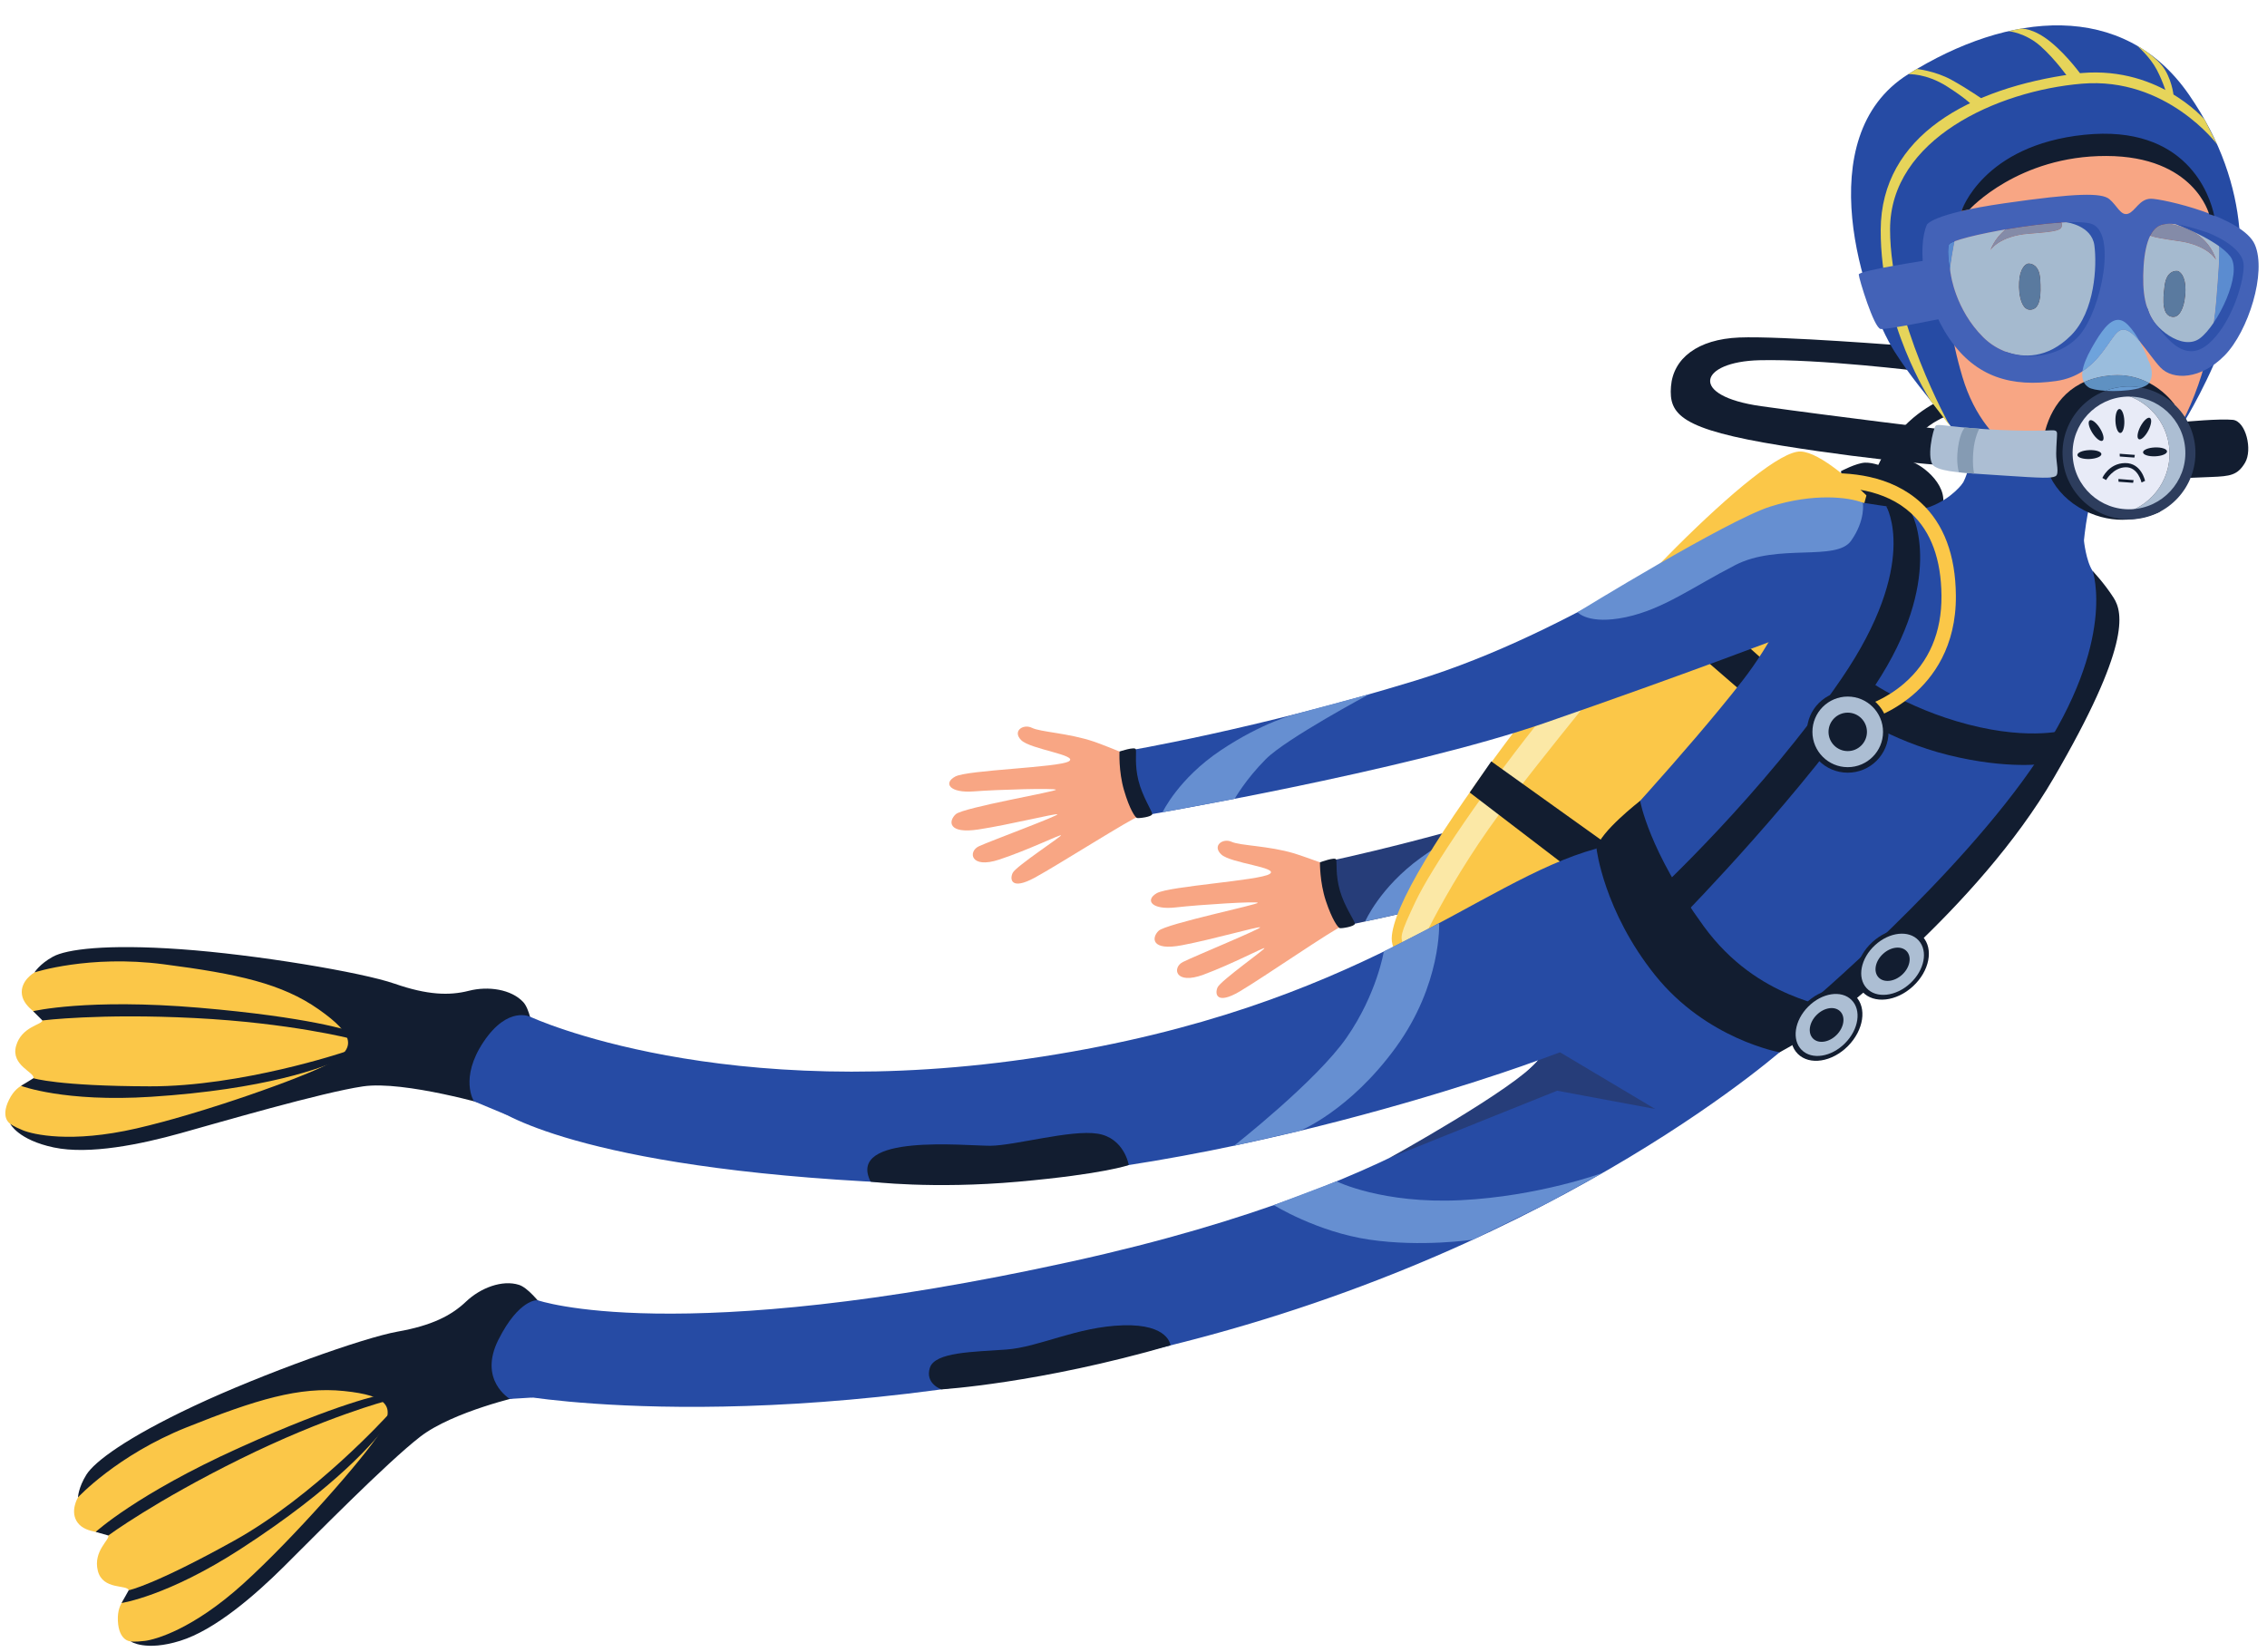
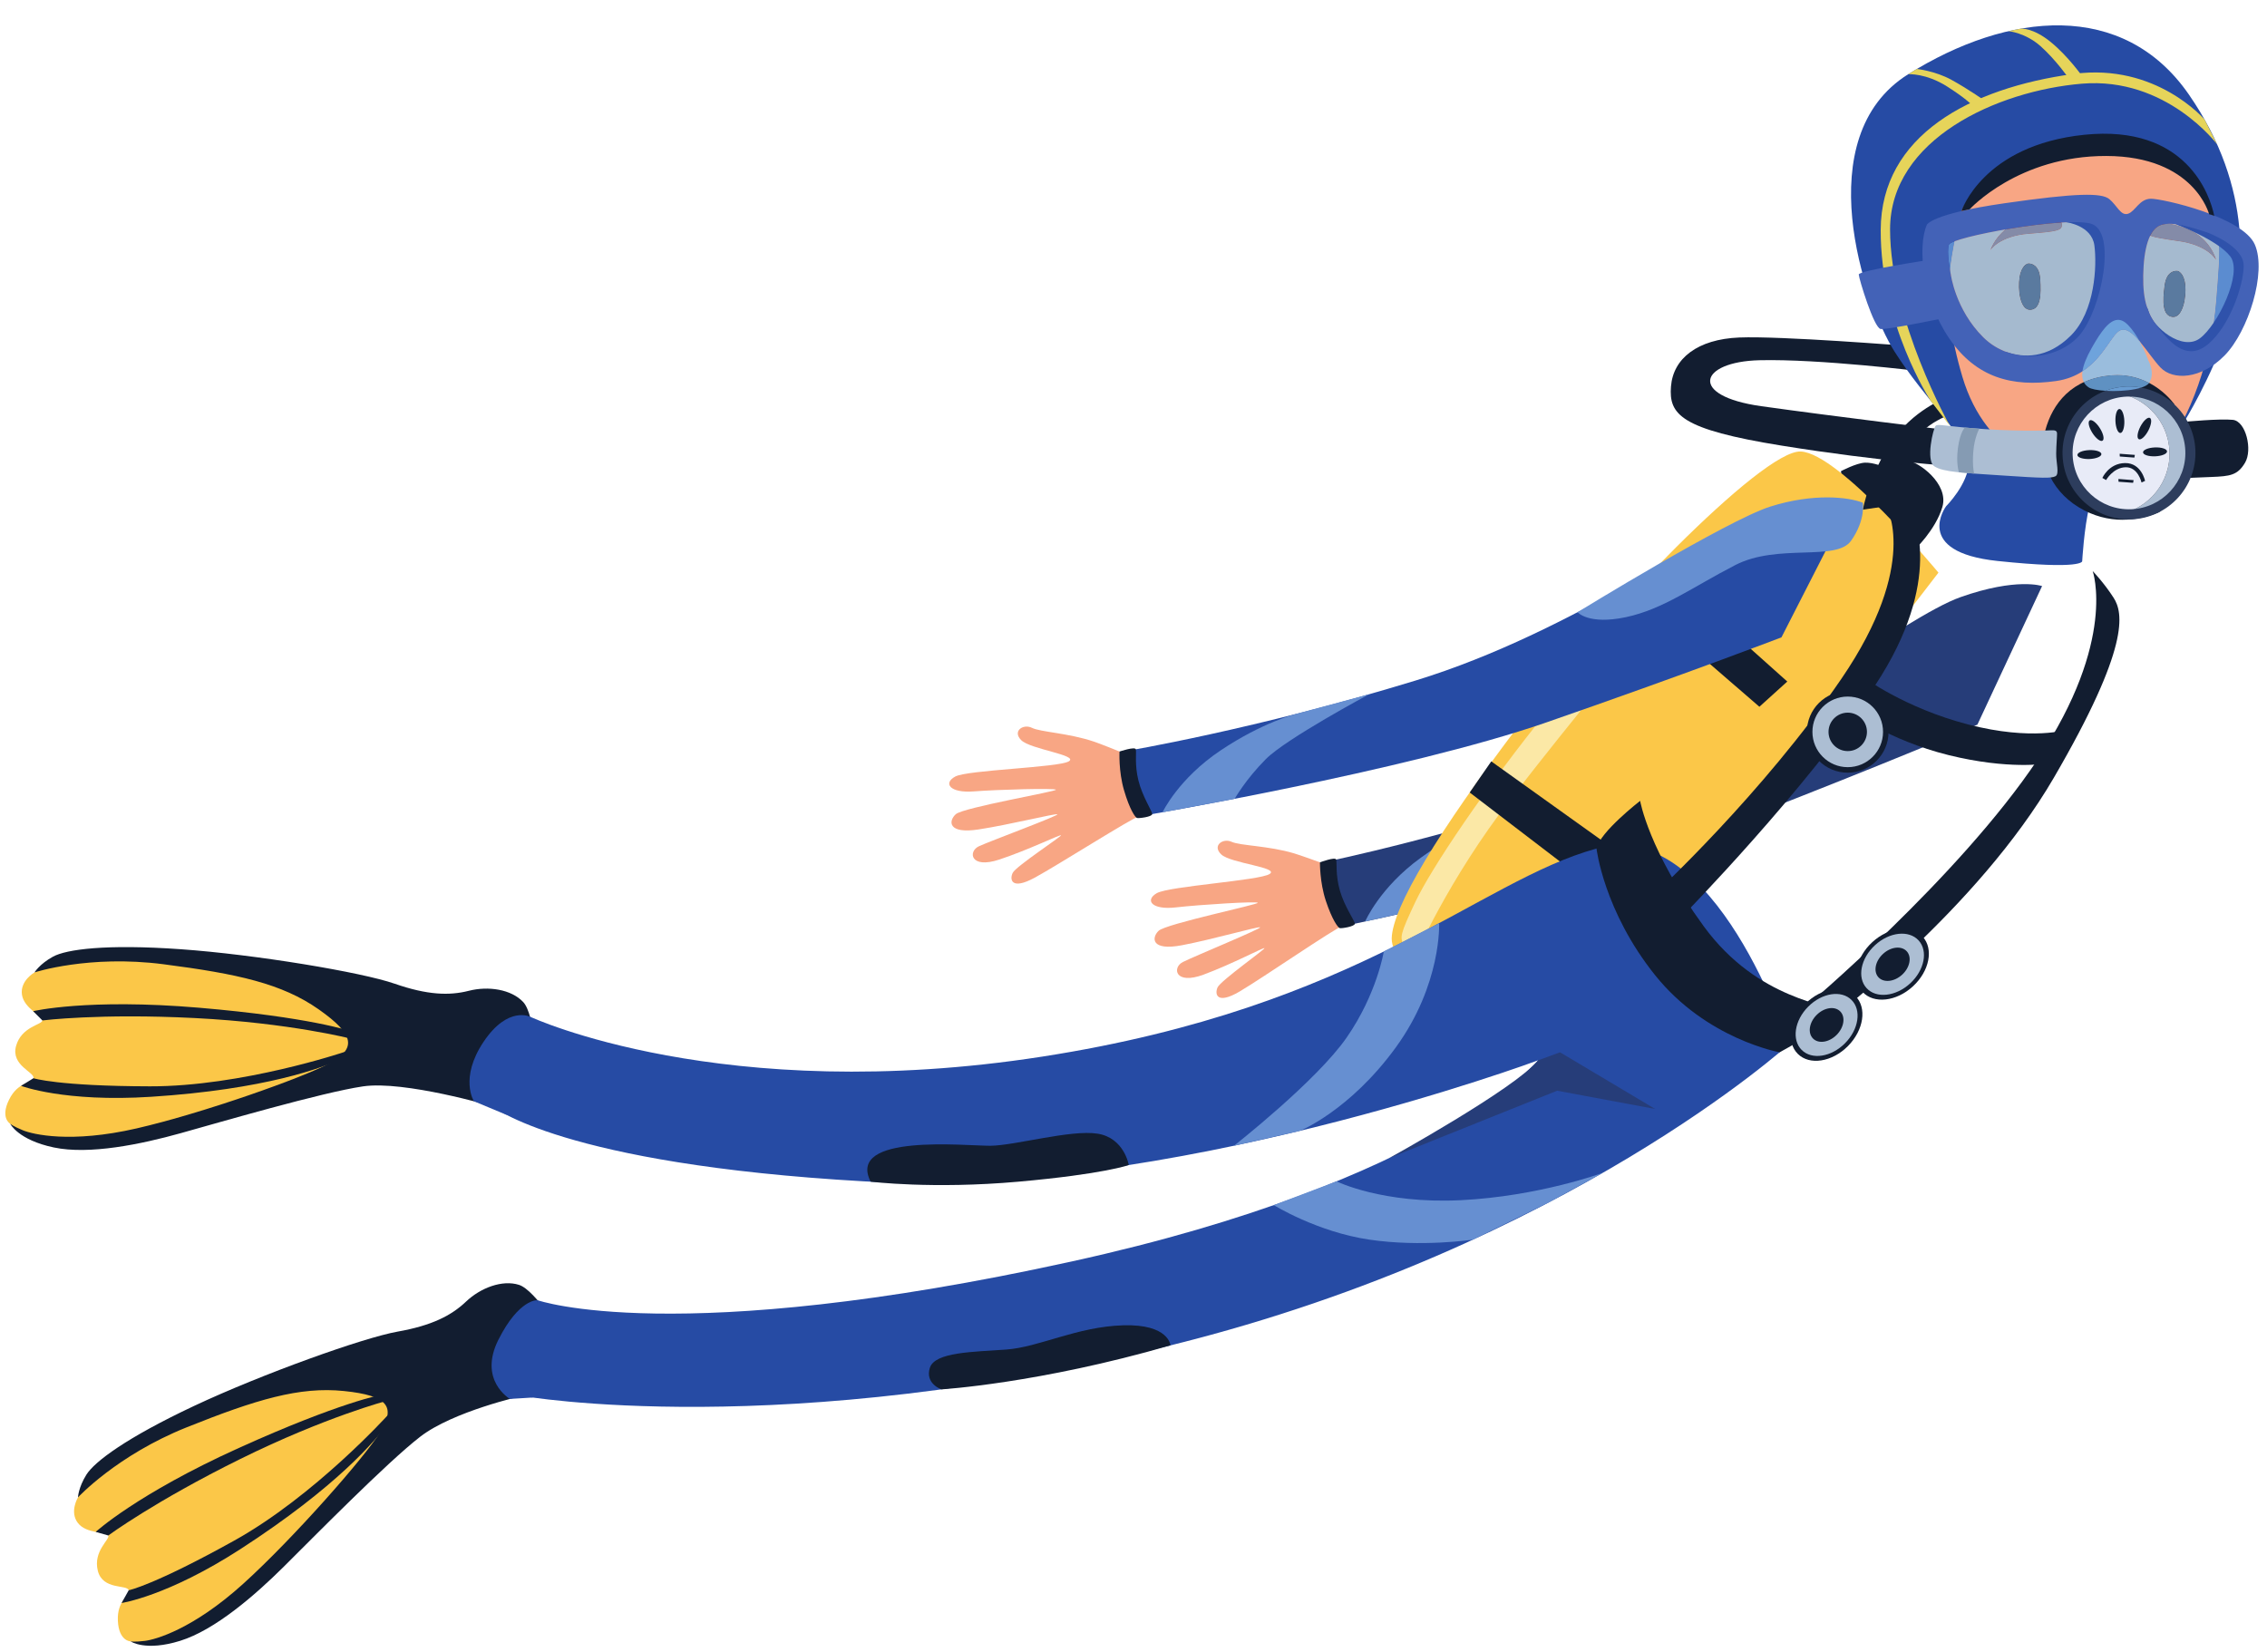
<svg xmlns="http://www.w3.org/2000/svg" height="1026.3" preserveAspectRatio="xMidYMid meet" version="1.0" viewBox="296.7 480.8 1408.5 1026.3" width="1408.5" zoomAndPan="magnify">
  <g>
    <g>
      <path d="M 1137.391 1024.18 C 1137.391 1024.18 1108 1013.23 1100.699 1011.051 C 1084.711 1006.281 1067.328 1006.34 1061.891 1003.871 C 1056.461 1001.41 1049.621 1006.27 1055.512 1011.762 C 1061.398 1017.262 1091.781 1019.781 1085.531 1023.871 C 1079.289 1027.961 1022.922 1031.441 1015.391 1035.809 C 1007.859 1040.18 1012.27 1046.34 1027.23 1044.641 C 1042.18 1042.93 1077.441 1040.738 1078.18 1041.762 C 1078.91 1042.789 1021.02 1054.859 1016.551 1059.18 C 1012.07 1063.5 1011.84 1071.809 1031.02 1068.16 C 1050.199 1064.512 1077.578 1056.609 1079.578 1056.988 C 1081.57 1057.379 1038.34 1075.172 1031.609 1078.578 C 1024.879 1081.988 1026.609 1093.039 1044.461 1086.422 C 1062.32 1079.809 1081.641 1069.461 1082.328 1069.949 C 1083.031 1070.441 1055.059 1090.211 1053.191 1094.32 C 1051.32 1098.441 1052.52 1105.379 1066.949 1096.859 C 1081.379 1088.352 1126.352 1057.359 1130.648 1056.301 C 1134.941 1055.25 1137.391 1024.18 1137.391 1024.18" fill="#f8a684" />
    </g>
    <g>
      <path d="M 1565.461 844.969 C 1565.461 844.969 1549.77 839.5 1514.828 851.828 C 1479.879 864.16 1397.199 932.059 1298.98 966.02 C 1200.75 999.988 1120.051 1016.371 1120.051 1016.371 L 1131.32 1056.281 C 1131.32 1056.281 1294.73 1022.609 1381.32 989.059 C 1467.91 955.512 1525.27 931.07 1525.27 931.07 L 1565.461 844.969" fill="#263d79" />
    </g>
    <g>
      <path d="M 1144.859 1053.41 C 1144.859 1053.41 1153.949 1032.219 1179.52 1013.73 C 1205.09 995.238 1225.551 989.398 1225.551 989.398 L 1270.551 975.539 C 1270.551 975.539 1220.07 1004.891 1207.84 1018.102 C 1195.602 1031.301 1189.371 1043.441 1189.371 1043.441 L 1144.859 1053.41" fill="#668fd1" />
    </g>
    <g>
      <path d="M 1116.801 1016.641 C 1116.801 1016.641 1116.57 1028.859 1120.461 1040.59 C 1124.352 1052.32 1127.988 1057.23 1129.121 1057.52 C 1130.25 1057.82 1138.48 1056.5 1138.48 1054.77 C 1138.48 1053.051 1132 1044.102 1129.191 1034.23 C 1126.371 1024.371 1127.441 1016.77 1126.871 1014.91 C 1126.301 1013.059 1116.801 1016.641 1116.801 1016.641" fill="#121d30" />
    </g>
    <g>
      <path d="M 1440.5 773.57 C 1440.5 773.57 1450.012 768.5 1455.43 768.289 C 1460.859 768.07 1467.871 771.18 1467.871 771.18 C 1467.871 771.18 1474.719 766.648 1481.578 767.02 C 1488.441 767.379 1507.762 781.41 1503.512 795.809 C 1499.262 810.211 1486.191 822.391 1486.191 822.391 C 1486.191 822.391 1444.441 793.469 1443.5 792.738 C 1442.551 792.02 1440.5 773.57 1440.5 773.57" fill="#121d30" />
    </g>
    <g>
      <path d="M 1501.07 836.621 C 1501.07 836.621 1439.539 762.289 1415.469 761.352 C 1391.391 760.41 1290.82 864.949 1240.531 931.309 C 1190.23 997.66 1161.801 1044.672 1161.379 1063.879 C 1160.961 1083.102 1209.578 1122.352 1243.691 1125.891 C 1277.801 1129.43 1501.07 836.621 1501.07 836.621" fill="#fbc748" />
    </g>
    <g>
      <path d="M 1175.719 1075.602 C 1175.719 1075.602 1171.559 1073.172 1168.98 1068.191 C 1166.398 1063.219 1166.41 1061.719 1176.039 1041.281 C 1185.66 1020.84 1219.199 970.602 1259.051 921.43 C 1298.898 872.262 1336.648 831.25 1336.648 831.25 C 1336.648 831.25 1355.09 832.199 1353.02 835.879 C 1350.961 839.559 1347.77 842.762 1332.449 858.852 C 1317.141 874.941 1275.371 925.641 1235.75 976.699 C 1196.141 1027.762 1175.719 1075.602 1175.719 1075.602" fill="#fbe8a6" />
    </g>
    <g>
      <path d="M 1309.461 850.441 L 1389.82 919.961 L 1407.148 904.289 L 1326.699 832.352 L 1309.461 850.441" fill="#121d30" />
    </g>
    <g>
      <path d="M 1209.84 973.238 L 1270.77 1019.84 L 1303.84 1011.559 L 1223.238 953.898 L 1209.84 973.238" fill="#121d30" />
    </g>
    <g>
      <path d="M 345.156 1411.238 C 345.156 1411.238 339.719 1420.18 345.09 1427.141 C 350.457 1434.102 362.867 1432.391 363.988 1434.91 C 365.113 1437.43 354.469 1444.512 357.457 1456.77 C 360.449 1469.039 375.793 1465.25 376.66 1468.969 C 377.527 1472.68 369.332 1475.09 369.93 1487.879 C 370.52 1500.68 377.852 1500.719 377.852 1500.719 C 377.852 1500.719 391.73 1506.02 422.852 1488.988 C 453.969 1471.969 478.512 1444.379 478.512 1444.379 C 478.512 1444.379 541.789 1379.18 544.008 1358.051 C 546.23 1336.93 498.203 1339.148 498.203 1339.148 C 498.203 1339.148 452.984 1339.891 409.918 1362.68 C 366.848 1385.48 350.395 1401.281 350.395 1401.281 L 345.156 1411.238" fill="#fbc748" />
    </g>
    <g>
      <path d="M 647.332 1312.051 C 647.332 1312.051 629.547 1282.5 619.18 1279.191 C 608.812 1275.871 595.258 1281.012 586.227 1289.602 C 577.191 1298.199 565.059 1304.469 543.766 1308.23 C 522.477 1312 459.52 1334.57 417.363 1354.371 C 375.211 1374.18 355.426 1389.059 350.383 1397.121 C 345.34 1405.18 345.156 1411.238 345.156 1411.238 C 345.156 1411.238 369.281 1385.102 412.574 1367.75 C 455.867 1350.398 482.789 1342.301 510.422 1345.148 C 538.055 1347.988 542.641 1355.059 532.934 1370.711 C 523.23 1386.359 478.984 1436.73 447.77 1464.961 C 416.555 1493.191 393.32 1499.578 386.777 1500.398 C 380.234 1501.219 377.852 1500.719 377.852 1500.719 C 377.852 1500.719 387.012 1507.102 408.656 1500.359 C 430.305 1493.629 455.117 1472.059 473.027 1454.289 C 490.938 1436.512 537.266 1389.352 557.809 1373.52 C 578.348 1357.691 621.062 1348.191 621.062 1348.191 L 647.332 1312.051" fill="#121d30" />
    </g>
    <g>
      <path d="M 537.418 1360.391 C 537.418 1360.391 492.16 1410.328 442.219 1438.102 C 392.273 1465.859 376.66 1468.969 376.66 1468.969 L 372.242 1476.859 C 372.242 1476.859 400.738 1472.719 446.195 1443.301 C 505.855 1404.699 530.523 1375.531 538.27 1364.512 C 546.02 1353.5 537.418 1360.391 537.418 1360.391" fill="#121d30" />
    </g>
    <g>
      <path d="M 537.164 1351.199 C 537.164 1351.199 499.117 1361.148 445.969 1387.398 C 392.816 1413.648 363.988 1434.91 363.988 1434.91 L 356.156 1432.691 C 356.156 1432.691 381.723 1409.211 445.039 1380.551 C 508.359 1351.898 534.027 1347.41 534.027 1347.41 L 537.164 1351.199" fill="#121d30" />
    </g>
    <g>
      <path d="M 318.156 1085.02 C 318.156 1085.02 309.047 1090.18 310.34 1098.871 C 311.629 1107.57 323.297 1112.129 323.047 1114.879 C 322.797 1117.629 310.051 1118.609 306.676 1130.77 C 303.305 1142.941 318.543 1147.121 317.488 1150.789 C 316.438 1154.449 308.105 1152.551 302.387 1164.012 C 296.66 1175.469 303.039 1179.078 303.039 1179.078 C 303.039 1179.078 312.566 1190.48 348.039 1190.801 C 383.508 1191.121 418.391 1179.02 418.391 1179.02 C 418.391 1179.02 505.441 1152.969 517.684 1135.621 C 529.93 1118.27 486.926 1096.77 486.926 1096.77 C 486.926 1096.77 447.094 1075.352 398.379 1074.238 C 349.66 1073.121 327.59 1078.891 327.59 1078.891 L 318.156 1085.02" fill="#fbc748" />
    </g>
    <g>
      <path d="M 630.32 1145.871 C 630.32 1145.871 629.211 1111.41 621.777 1103.449 C 614.348 1095.5 600.008 1093.371 587.934 1096.469 C 575.855 1099.559 562.199 1099.121 541.777 1092.012 C 521.355 1084.91 455.391 1073.898 408.934 1070.621 C 362.473 1067.34 337.938 1070.68 329.605 1075.25 C 321.27 1079.828 318.156 1085.02 318.156 1085.02 C 318.156 1085.02 351.973 1073.969 398.227 1079.949 C 444.477 1085.93 471.934 1092 494.664 1107.969 C 517.395 1123.93 517.949 1132.34 501.84 1141.27 C 485.734 1150.191 422.539 1172.57 381.52 1181.98 C 340.496 1191.391 317.094 1185.641 310.98 1183.16 C 304.871 1180.691 303.039 1179.078 303.039 1179.078 C 303.039 1179.078 307.922 1189.121 330.102 1193.801 C 352.285 1198.488 384.465 1191.77 408.77 1184.988 C 433.078 1178.211 496.523 1159.648 522.18 1155.859 C 547.836 1152.059 602.672 1168.211 602.672 1168.211 L 630.32 1145.871" fill="#121d30" />
    </g>
    <g>
      <path d="M 510.789 1134.441 C 510.789 1134.441 446.922 1155.961 389.777 1155.82 C 332.637 1155.691 317.488 1150.789 317.488 1150.789 L 309.781 1155.52 C 309.781 1155.52 336.68 1165.809 390.707 1162.309 C 461.621 1157.719 497.387 1144.289 509.523 1138.461 C 521.66 1132.621 510.789 1134.441 510.789 1134.441" fill="#121d30" />
    </g>
    <g>
      <path d="M 515.059 1126.289 C 515.059 1126.289 476.988 1116.422 417.785 1113.398 C 358.586 1110.379 323.047 1114.879 323.047 1114.879 L 317.289 1109.121 C 317.289 1109.121 351.066 1101.09 420.316 1106.969 C 489.562 1112.859 514.164 1121.461 514.164 1121.461 L 515.059 1126.289" fill="#121d30" />
    </g>
    <g>
      <path d="M 1012.57 956.039 C 1012.57 956.039 983.59 944.051 976.367 941.621 C 960.559 936.281 943.195 935.711 937.848 933.059 C 932.496 930.398 925.488 935.012 931.184 940.719 C 936.879 946.422 967.145 950.02 960.758 953.879 C 954.371 957.75 897.914 959.211 890.23 963.309 C 882.547 967.422 886.738 973.719 901.746 972.559 C 916.754 971.391 952.066 970.449 952.766 971.512 C 953.465 972.559 895.18 982.559 890.555 986.711 C 885.926 990.859 885.398 999.172 904.699 996.199 C 923.996 993.23 951.641 986.32 953.621 986.77 C 955.605 987.23 911.766 1003.469 904.914 1006.641 C 898.066 1009.801 899.402 1020.91 917.484 1014.941 C 935.562 1008.961 955.238 999.309 955.914 999.82 C 956.59 1000.34 927.934 1019.09 925.922 1023.141 C 923.91 1027.18 924.855 1034.172 939.578 1026.172 C 954.301 1018.172 1000.359 988.809 1004.68 987.91 C 1009.012 987.012 1012.57 956.039 1012.57 956.039" fill="#f8a684" />
    </g>
    <g>
      <path d="M 1454.09 797.469 C 1454.09 797.469 1458.141 775.801 1471.648 755.691 C 1485.16 735.57 1505.469 728.129 1505.469 728.129 L 1511.531 737.48 C 1511.531 737.48 1491.109 742.191 1481.441 761.41 C 1471.781 780.621 1468.621 795.379 1468.621 795.379 L 1454.09 797.469" fill="#121d30" />
    </g>
    <g>
      <path d="M 1504.141 747.73 C 1504.141 747.73 1436.609 739.609 1390.949 733.191 C 1345.289 726.781 1352.48 705.578 1389.781 704.641 C 1427.07 703.711 1490.109 711.512 1490.109 711.512 L 1481.18 695.711 C 1481.18 695.711 1403.191 689.461 1377.25 690.52 C 1351.309 691.59 1336.27 703.551 1334.891 720.93 C 1333.512 738.309 1340.762 747.57 1403.602 757.691 C 1466.441 767.809 1511.051 770.461 1511.051 770.461 L 1504.141 747.73" fill="#121d30" />
    </g>
    <g>
      <path d="M 1653.707 742.93 C 1653.707 742.93 1670.359 716.117 1680.949 684.762 C 1691.539 653.422 1697.254 598.152 1656.625 539.488 C 1615.992 480.824 1544.605 487.926 1482.285 526.918 C 1419.965 565.914 1454.652 669.02 1473.809 699.301 C 1492.98 729.578 1520.48 754.289 1520.031 767.973 C 1519.605 781.652 1505.828 795.355 1505.828 795.355 C 1505.828 795.355 1484.648 823.793 1537.816 829.383 C 1590.973 834.977 1590.379 829.531 1590.379 829.531 C 1590.379 829.531 1591.547 808.664 1594.848 795.387 C 1598.148 782.109 1653.707 742.93 1653.707 742.93" fill="#264ba4" />
    </g>
    <g>
      <path d="M 1513.816 616.129 C 1513.816 616.129 1521.688 582.262 1579.25 573.031 C 1636.809 563.809 1652.797 577.27 1666.703 602.992 C 1677.809 623.551 1676.211 634.551 1673.559 668.254 C 1670.91 701.965 1657.766 741.488 1640 761.934 C 1622.223 782.375 1572.117 773.164 1572.117 773.164 C 1572.117 773.164 1531.004 765.504 1515.977 715.047 C 1500.949 664.59 1509.391 642.293 1513.816 616.129" fill="#f8a684" />
    </g>
    <g>
      <path d="M 1556.648 644.57 C 1556.648 644.57 1563.531 643.57 1564.289 653.961 C 1565.039 664.359 1564.449 673.039 1558.121 673.309 C 1551.789 673.578 1550.25 660.73 1551.488 653.012 C 1552.738 645.289 1556.648 644.57 1556.648 644.57" fill="#271012" />
    </g>
    <g>
      <path d="M 1533.379 636.211 C 1533.379 636.211 1538.82 627.48 1557.09 626.051 C 1575.352 624.609 1578.211 624.102 1577.738 619.84 C 1577.27 615.578 1566.422 613.281 1551.891 618.359 C 1537.359 623.441 1533.379 636.211 1533.379 636.211" fill="#a14032" />
    </g>
    <g>
      <path d="M 1649.812 649.168 C 1649.812 649.168 1643.02 647.734 1641.598 658.062 C 1640.184 668.391 1640.227 677.082 1646.523 677.754 C 1652.816 678.422 1655.184 665.699 1654.422 657.922 C 1653.66 650.141 1649.812 649.168 1649.812 649.168" fill="#271012" />
    </g>
    <g>
      <path d="M 1673.57 642.305 C 1673.57 642.305 1668.703 633.246 1650.57 630.648 C 1632.43 628.062 1629.605 627.363 1630.355 623.145 C 1631.094 618.926 1642.059 617.312 1656.238 623.309 C 1670.418 629.305 1673.57 642.305 1673.57 642.305" fill="#a14032" />
    </g>
    <g>
      <path d="M 1653.699 742.922 C 1653.699 742.922 1675.914 740.82 1684 741.684 C 1692.098 742.547 1696.293 760.293 1691.598 768.254 C 1686.914 776.215 1682.148 776.703 1670.828 777.172 C 1659.492 777.629 1654.258 777.848 1654.258 777.848 L 1653.699 742.922" fill="#121d30" />
    </g>
    <g>
      <path d="M 1647.691 732.125 C 1647.691 732.125 1634.277 712.184 1609.043 713.977 C 1583.797 715.758 1571.902 731.703 1567.438 748.242 C 1562.953 764.773 1569.594 784.664 1588.211 796 C 1606.816 807.336 1625.258 804.27 1637.609 799.32 C 1649.969 794.359 1647.691 732.125 1647.691 732.125" fill="#121d30" />
    </g>
    <g>
      <path d="M 1617.898 724.109 C 1615.668 724.199 1613.523 724.496 1611.426 724.941 C 1629.527 727.281 1643.832 742.359 1644.617 761.215 C 1645.379 780.059 1632.348 796.254 1614.5 800.07 C 1616.637 800.344 1618.805 800.457 1621.012 800.367 C 1642.074 799.5 1658.445 781.734 1657.59 760.676 C 1656.715 739.625 1638.938 723.254 1617.898 724.109" fill="#acbed3" />
    </g>
    <g>
      <path d="M 1644.621 761.207 C 1643.832 742.359 1629.527 727.277 1611.43 724.938 C 1593.582 728.75 1580.562 744.953 1581.328 763.801 C 1582.094 782.645 1596.418 797.727 1614.508 800.07 C 1632.344 796.254 1645.387 780.051 1644.621 761.207" fill="#e8ebf7" />
    </g>
    <g>
      <path d="M 1618.008 727.246 C 1598.719 728.043 1583.652 744.383 1584.449 763.68 C 1585.234 782.977 1601.574 798.035 1620.883 797.238 C 1640.18 796.453 1655.238 780.113 1654.453 760.816 C 1653.645 741.508 1637.305 726.461 1618.008 727.246 M 1621.137 803.5 C 1598.383 804.438 1579.117 786.688 1578.188 763.934 C 1577.262 741.18 1595.008 721.914 1617.762 720.988 C 1640.508 720.051 1659.773 737.809 1660.711 760.551 C 1661.637 783.305 1643.891 802.57 1621.137 803.5" fill="#2d3d5d" />
    </g>
    <g>
      <path d="M 1508.25 648.539 C 1507.738 645.621 1507.039 640.93 1507.039 637.16 C 1507.039 635.461 1507.191 633.941 1507.551 632.871 C 1507.559 632.859 1507.559 632.852 1507.559 632.84 C 1507.57 632.828 1507.57 632.82 1507.578 632.801 C 1507.578 632.801 1507.578 632.789 1507.59 632.789 C 1507.59 632.781 1507.59 632.77 1507.602 632.762 C 1507.898 632.18 1509.121 631.5 1511.07 630.75 C 1509.969 636.461 1508.93 642.27 1508.25 648.539" fill="#5b8cd0" />
    </g>
    <g>
      <path d="M 1558.18 702.102 C 1558.172 702.102 1558.172 702.102 1558.16 702.102 C 1547.719 702.102 1537.039 698.43 1528.93 690.379 C 1511.57 673.172 1508.77 651.328 1508.77 651.328 C 1508.77 651.328 1508.539 650.23 1508.25 648.539 C 1508.93 642.27 1509.969 636.461 1511.07 630.75 C 1514.801 629.309 1521.211 627.629 1528.922 625.988 C 1528.949 625.98 1528.988 625.969 1529.031 625.969 C 1529.039 625.961 1529.039 625.961 1529.059 625.961 C 1529.102 625.949 1529.148 625.941 1529.199 625.93 C 1529.211 625.93 1529.211 625.93 1529.219 625.922 C 1533.441 625.031 1538.051 624.148 1542.82 623.328 C 1535.609 629.059 1533.379 636.211 1533.379 636.211 C 1533.379 636.211 1538.82 627.48 1557.09 626.051 C 1575.352 624.609 1578.211 624.102 1577.738 619.84 C 1577.711 619.57 1577.641 619.309 1577.531 619.059 C 1580.352 618.891 1583 618.801 1585.422 618.801 C 1589.59 618.801 1593.059 619.07 1595.469 619.68 C 1595.5 619.691 1595.52 619.699 1595.551 619.699 C 1601.84 621.34 1604.379 629.238 1604.379 639.309 C 1604.391 656.16 1597.301 679.09 1588.828 688.969 C 1588.781 689.031 1588.73 689.078 1588.691 689.129 C 1581.48 697.43 1569.98 702.102 1558.191 702.102 L 1558.18 702.102 M 1557.129 644.539 C 1556.828 644.539 1556.648 644.57 1556.648 644.57 C 1556.648 644.57 1552.738 645.289 1551.488 653.012 C 1550.262 660.648 1551.762 673.309 1557.93 673.309 C 1557.988 673.309 1558.059 673.309 1558.121 673.309 C 1564.449 673.039 1565.039 664.359 1564.289 653.961 C 1563.648 645.238 1558.711 644.539 1557.129 644.539" fill="#a5bacf" />
    </g>
    <g>
      <path d="M 1557.93 673.309 C 1551.762 673.309 1550.262 660.648 1551.488 653.012 C 1552.738 645.289 1556.648 644.57 1556.648 644.57 C 1556.648 644.57 1556.828 644.539 1557.129 644.539 C 1558.711 644.539 1563.648 645.238 1564.289 653.961 C 1565.039 664.359 1564.449 673.039 1558.121 673.309 C 1558.059 673.309 1557.988 673.309 1557.93 673.309" fill="#5a7a9f" />
    </g>
    <g>
      <path d="M 1533.379 636.211 C 1533.379 636.211 1535.609 629.059 1542.82 623.328 C 1554.512 621.32 1567.172 619.672 1577.531 619.059 C 1577.641 619.309 1577.711 619.57 1577.738 619.84 C 1578.211 624.102 1575.352 624.609 1557.09 626.051 C 1538.82 627.48 1533.379 636.211 1533.379 636.211" fill="#848ba8" />
    </g>
    <g>
      <path d="M 1685.176 669.477 C 1687.125 660.512 1688.461 650.391 1688.648 639.375 C 1689.934 641.387 1690.734 643.574 1690.734 645.91 C 1690.734 645.961 1690.734 646.004 1690.723 646.055 C 1690.641 652.07 1688.648 660.785 1685.176 669.477" fill="#acdcf6" />
    </g>
    <g>
      <path d="M 1669.836 693.559 C 1671.637 685.02 1672.91 676.465 1673.555 668.258 C 1674.984 650.035 1676.121 638.453 1675.098 628.402 C 1679.758 630.848 1685.59 634.621 1688.648 639.387 C 1688.461 650.398 1687.113 660.52 1685.168 669.48 C 1681.531 678.578 1676.246 687.66 1669.836 693.559" fill="#5b8cd0" />
    </g>
    <g>
      <path d="M 1658.035 699.039 C 1658.023 699.039 1658.016 699.039 1658.016 699.039 C 1650.406 699.027 1644.133 692.223 1639.219 686.359 C 1639.207 686.348 1639.207 686.34 1639.195 686.328 C 1639.176 686.309 1639.156 686.289 1639.145 686.266 C 1639.113 686.234 1639.094 686.207 1639.062 686.184 C 1639.062 686.176 1639.062 686.176 1639.062 686.176 C 1639.055 686.164 1639.031 686.145 1639.023 686.121 C 1639.012 686.113 1638.992 686.102 1638.98 686.082 C 1638.973 686.07 1638.961 686.051 1638.941 686.039 C 1631.477 677.094 1628.297 668.797 1628.297 653.836 C 1628.297 653.227 1628.297 652.609 1628.309 651.984 C 1628.473 641.793 1629.797 632.98 1632.656 627.234 C 1635.332 628.395 1640.68 629.25 1650.559 630.656 C 1668.688 633.25 1673.562 642.309 1673.562 642.309 C 1673.562 642.309 1670.414 629.309 1656.234 623.316 C 1652.008 621.535 1648.07 620.426 1644.617 619.852 L 1644.625 619.852 C 1644.637 619.852 1644.656 619.852 1644.668 619.852 C 1651.988 619.871 1661.305 623.066 1668.133 625.258 C 1668.133 625.258 1671.207 626.367 1675.094 628.406 C 1676.113 638.453 1674.98 650.039 1673.551 668.262 C 1672.906 676.469 1671.629 685.023 1669.828 693.566 C 1669.594 693.785 1669.355 694 1669.109 694.215 C 1669.078 694.234 1669.059 694.258 1669.039 694.277 C 1668.996 694.32 1668.945 694.348 1668.906 694.391 C 1668.875 694.41 1668.852 694.43 1668.832 694.453 C 1664.977 697.723 1661.387 699.039 1658.047 699.039 C 1658.035 699.039 1658.035 699.039 1658.035 699.039 M 1648.977 649.105 C 1647.113 649.105 1642.703 649.98 1641.594 658.062 C 1640.184 668.387 1640.227 677.086 1646.52 677.754 C 1646.684 677.773 1646.836 677.785 1646.992 677.785 C 1652.934 677.785 1655.168 665.504 1654.426 657.926 C 1653.664 650.145 1649.809 649.168 1649.809 649.168 C 1649.809 649.168 1649.492 649.105 1648.977 649.105" fill="#a5bacf" />
    </g>
    <g>
      <path d="M 1646.992 677.773 C 1646.84 677.773 1646.688 677.773 1646.527 677.754 C 1640.23 677.086 1640.191 668.383 1641.602 658.055 C 1642.707 649.973 1647.113 649.098 1648.973 649.098 C 1649.5 649.098 1649.816 649.172 1649.816 649.172 C 1649.816 649.172 1653.664 650.145 1654.426 657.922 C 1655.168 665.5 1652.934 677.773 1646.992 677.773" fill="#5a7a9f" />
    </g>
    <g>
      <path d="M 1673.57 642.305 C 1673.57 642.305 1668.703 633.246 1650.57 630.648 C 1640.684 629.242 1635.344 628.391 1632.664 627.23 C 1634.316 623.863 1636.504 621.555 1639.277 620.609 C 1639.309 620.598 1639.348 620.59 1639.379 620.578 C 1640.941 620.066 1642.707 619.848 1644.617 619.848 C 1648.078 620.414 1652.02 621.523 1656.238 623.309 C 1670.418 629.305 1673.57 642.305 1673.57 642.305" fill="#848ba8" />
    </g>
    <g>
      <path d="M 1648.484 620.098 C 1648.484 620.098 1674.406 629.684 1682.387 640.129 C 1690.367 650.574 1674.438 683.008 1663.438 691.082 C 1652.441 699.148 1634.336 684.113 1631.691 674.477 C 1629.047 664.84 1623.992 676.34 1623.992 676.34 L 1647.863 705.828 C 1647.863 705.828 1668.84 704.516 1679.879 691.75 C 1690.918 678.973 1696.082 652.551 1693.52 641.012 C 1690.973 629.473 1661.047 617.559 1648.484 620.098" fill="#2f52ab" />
    </g>
    <g>
      <path d="M 1580.551 618.91 C 1580.551 618.91 1596.281 620.809 1597.949 633.281 C 1599.621 645.762 1598.371 674.262 1583.43 689.211 C 1568.488 704.148 1553.52 702.828 1544.211 699.809 C 1534.891 696.789 1547.68 709.93 1548.379 709.91 C 1549.07 709.879 1566.18 704.25 1567.789 704.18 C 1569.41 704.121 1588.281 696.398 1588.281 696.398 L 1608.699 675.629 L 1613.191 649.68 L 1609.422 631.02 L 1603.449 615.359 L 1588.012 610.621 L 1580.551 618.91" fill="#2f52ab" />
    </g>
    <g>
      <path d="M 1669.117 694.215 C 1656.164 705.492 1646.09 694.594 1638.945 686.035 C 1631.164 676.727 1628.047 668.117 1628.309 651.977 C 1628.559 635.844 1631.738 623.164 1639.27 620.621 C 1646.793 618.07 1659.461 622.473 1668.133 625.258 C 1668.133 625.258 1690.895 633.512 1690.719 646.062 C 1690.527 658.617 1682.055 682.93 1669.117 694.215 M 1588.828 688.977 C 1575.281 704.762 1546.273 707.598 1528.926 690.387 C 1511.562 673.18 1508.758 651.336 1508.758 651.336 C 1508.758 651.336 1505.891 637.715 1507.547 632.871 C 1509.199 628.031 1578.711 615.32 1595.543 619.715 C 1612.363 624.098 1602.352 673.191 1588.828 688.977 M 1697.652 632.789 C 1690.152 615.465 1640.223 604.23 1633.055 604.293 C 1625.891 604.367 1623.434 612.086 1618.871 613.613 C 1614.309 615.141 1611.945 608.301 1607.164 604.461 C 1602.383 600.621 1587.352 600.57 1541.848 607.141 C 1496.332 613.707 1493.84 620.527 1493.84 620.527 C 1487.93 634.211 1491.109 666.789 1507.84 691.191 C 1524.555 715.59 1546.992 721.395 1574.109 717.566 C 1601.246 713.738 1607.145 688.461 1614.438 685.922 C 1621.738 683.391 1631.234 700.91 1638.977 709.113 C 1646.707 717.305 1664.242 716.594 1678.895 701.652 C 1693.543 686.715 1705.145 650.102 1697.652 632.789" fill="#4362b7" />
    </g>
    <g>
      <path d="M 1632 718.754 C 1626.699 715.977 1620.098 713.867 1612.211 713.867 C 1611.176 713.867 1610.121 713.898 1609.039 713.977 C 1602.223 714.461 1596.371 715.977 1591.395 718.254 C 1590.48 716.508 1590.16 714.309 1590.543 711.551 C 1604.223 702.738 1608.938 687.836 1614.445 685.918 C 1614.93 685.746 1615.422 685.668 1615.934 685.668 C 1619.105 685.668 1622.617 688.848 1626.168 693.043 C 1629.551 699.184 1631.469 704.754 1631.469 704.754 C 1631.469 704.754 1635.805 712.051 1632.219 718.422 C 1632.148 718.535 1632.078 718.645 1632 718.754" fill="#9abddd" />
    </g>
    <g>
      <path d="M 1604.781 723.633 C 1599.945 723.332 1595.93 722.582 1594.277 721.438 C 1593.027 720.59 1592.055 719.535 1591.395 718.254 C 1596.371 715.973 1602.227 714.461 1609.035 713.98 C 1610.129 713.898 1611.18 713.859 1612.211 713.859 C 1620.09 713.859 1626.707 715.973 1632.004 718.758 C 1631.152 719.938 1629.383 720.898 1627.059 721.648 C 1624.598 721.188 1622.051 720.949 1619.48 720.949 C 1618.91 720.949 1618.34 720.957 1617.766 720.98 C 1613.191 721.168 1608.836 722.09 1604.781 723.633" fill="#5f91c2" />
    </g>
    <g>
      <path d="M 1609.672 723.789 C 1607.988 723.789 1606.34 723.738 1604.781 723.641 C 1608.828 722.102 1613.191 721.172 1617.762 720.98 C 1618.328 720.961 1618.898 720.949 1619.469 720.949 C 1622.051 720.949 1624.59 721.191 1627.051 721.648 C 1622.512 723.109 1615.859 723.789 1609.672 723.789" fill="#689cd2" />
    </g>
    <g>
      <path d="M 1590.539 711.559 C 1591.059 707.789 1592.898 702.98 1596.371 696.852 C 1602.102 686.719 1607.262 679.551 1612.68 679.551 C 1614.691 679.551 1616.738 680.539 1618.859 682.73 C 1621.738 685.711 1624.211 689.469 1626.172 693.051 C 1622.609 688.852 1619.102 685.672 1615.93 685.672 C 1615.422 685.672 1614.93 685.75 1614.441 685.922 C 1608.93 687.84 1604.219 702.738 1590.539 711.559" fill="#6ea3dc" />
    </g>
    <g>
      <path d="M 1570.789 748.191 C 1570.789 748.191 1555.289 749.09 1530.141 747.449 C 1504.98 745.809 1500.719 743.891 1499.289 745.441 C 1497.859 747 1493 766.91 1498.531 770.559 C 1504.051 774.219 1516.48 774.609 1541.25 776.281 C 1566.031 777.949 1571.109 778.039 1573.75 776.738 C 1576.379 775.441 1574.148 768.359 1574.219 762.68 C 1574.281 757.012 1574.82 751.91 1574.75 750.121 C 1574.672 748.328 1573.469 748.078 1570.789 748.191" fill="#acbed3" />
    </g>
    <g>
      <path d="M 1517.512 746.469 C 1517.512 746.469 1514.59 748.922 1513.211 758.949 C 1511.828 768.969 1513.84 774.289 1513.84 774.289 L 1523.25 775.078 C 1523.25 775.078 1522.031 770.891 1522.699 761.738 C 1523.371 752.602 1526.449 747.199 1526.449 747.199 L 1517.512 746.469" fill="#859bb3" />
    </g>
    <g>
      <path d="M 1616.559 742.281 C 1616.719 746.398 1615.629 749.789 1614.102 749.852 C 1612.578 749.91 1611.211 746.621 1611.039 742.512 C 1610.871 738.391 1611.969 735 1613.488 734.941 C 1615.02 734.879 1616.391 738.16 1616.559 742.281" fill="#121d30" />
    </g>
    <g>
      <path d="M 1601.359 746.852 C 1603.57 750.328 1604.309 753.809 1603.02 754.629 C 1601.738 755.441 1598.91 753.281 1596.699 749.801 C 1594.5 746.32 1593.75 742.84 1595.039 742.02 C 1596.328 741.211 1599.16 743.371 1601.359 746.852" fill="#121d30" />
    </g>
    <g>
      <path d="M 1594.738 760.488 C 1598.859 760.32 1602.238 761.422 1602.309 762.941 C 1602.371 764.469 1599.078 765.84 1594.961 766.012 C 1590.852 766.18 1587.461 765.078 1587.398 763.559 C 1587.328 762.031 1590.621 760.66 1594.738 760.488" fill="#121d30" />
    </g>
    <g>
      <path d="M 1635.523 758.824 C 1631.398 758.996 1628.125 760.367 1628.184 761.887 C 1628.246 763.41 1631.633 764.508 1635.754 764.34 C 1639.867 764.176 1643.152 762.805 1643.094 761.273 C 1643.031 759.75 1639.645 758.652 1635.523 758.824" fill="#121d30" />
    </g>
    <g>
      <path d="M 1626.559 745.812 C 1624.645 749.461 1624.191 753 1625.543 753.699 C 1626.898 754.414 1629.535 752.027 1631.449 748.379 C 1633.363 744.73 1633.812 741.191 1632.461 740.488 C 1631.117 739.777 1628.473 742.164 1626.559 745.812" fill="#121d30" />
    </g>
    <g>
      <path d="M 1602.91 777.781 C 1602.91 777.781 1606.879 768.66 1617.039 768.539 C 1627.18 768.43 1629.441 779.609 1629.441 779.609 L 1627.238 780.602 C 1627.238 780.602 1625.121 770.98 1617.371 771.141 C 1609.609 771.309 1605.219 779.109 1605.219 779.109 L 1602.91 777.781" fill="#121d30" />
    </g>
    <g>
      <path d="M 1612.879 778.422 L 1622.32 779.148 L 1622.02 780.809 L 1612.961 780.141 L 1612.879 778.422" fill="#121d30" />
    </g>
    <g>
      <path d="M 1613.66 762.75 L 1623.102 763.469 L 1622.789 765.141 L 1613.73 764.461 L 1613.66 762.75" fill="#121d30" />
    </g>
    <g>
      <path d="M 1508.223 745.527 C 1508.223 745.527 1471.062 679.535 1471.012 623.391 C 1470.949 567.262 1537.672 537.195 1590.199 532.801 C 1642.734 528.402 1674.207 570.504 1674.207 570.504 L 1666.43 555.109 C 1666.43 555.109 1636.387 519.777 1585.152 526.73 C 1520.57 535.5 1465.434 565.094 1465.195 623.629 C 1464.949 682.176 1496.133 729.668 1496.133 729.668 L 1508.223 745.527" fill="#e6d45a" />
    </g>
    <g>
      <path d="M 1482.289 526.91 C 1482.289 526.91 1493.309 526.16 1506.5 534.578 C 1519.68 543 1522.531 546.77 1522.531 546.77 L 1529.57 543.199 C 1529.57 543.199 1519.09 535.859 1509.09 530.371 C 1499.078 524.879 1487.648 523.648 1487.648 523.648 L 1482.289 526.91" fill="#e6d45a" />
    </g>
    <g>
      <path d="M 1544.578 500.16 C 1544.578 500.16 1555.148 501.078 1564.691 509.648 C 1574.219 518.219 1582.078 529.551 1582.078 529.551 L 1590.309 528.09 C 1590.309 528.09 1581.621 515.68 1570.73 506.828 C 1559.84 497.98 1552.391 498.578 1552.391 498.578 L 1544.578 500.16" fill="#e6d45a" />
    </g>
    <g>
-       <path d="M 1624.562 509.246 C 1624.562 509.246 1632.535 516.137 1636.738 524.172 C 1640.953 532.207 1643.055 539.887 1643.055 539.887 L 1647.312 541.656 C 1647.312 541.656 1646.875 532.863 1641.984 524.473 C 1637.082 516.086 1624.562 509.246 1624.562 509.246" fill="#e6d45a" />
-     </g>
+       </g>
    <g>
      <path d="M 1495.68 642.25 C 1495.68 642.25 1451.449 648.891 1451.551 651.398 C 1451.648 653.91 1460.98 684.719 1465.18 685.23 C 1469.379 685.738 1503.441 678.672 1503.441 678.672 L 1495.68 642.25" fill="#4362b7" />
    </g>
    <g>
      <path d="M 1515.352 611.949 C 1515.352 611.949 1528.598 571.012 1591.805 564.535 C 1655 558.07 1669.836 601.875 1672.461 615.129 C 1671.957 614.523 1669.238 613.93 1669.238 613.93 C 1669.238 613.93 1660.109 577.863 1605.387 577.719 C 1550.668 577.578 1520.504 610.809 1520.504 610.809 L 1515.352 611.949" fill="#121d30" />
    </g>
    <g>
-       <path d="M 1591.461 816.672 C 1591.461 816.672 1592.73 829.379 1596.898 835.648 C 1601.078 841.91 1615.719 854.711 1611.02 875.039 C 1599.031 926.961 1556.301 987.84 1491.102 1056.781 C 1425.91 1125.711 1408.051 1129.781 1408.051 1129.781 C 1408.051 1129.781 1366.078 1122.129 1334.738 1078.262 C 1303.41 1034.398 1288.621 1008.078 1288.621 1008.078 C 1288.621 1008.078 1344.441 948.449 1379.352 903.691 C 1414.27 858.922 1430.98 796.488 1437.25 792.672 C 1443.512 788.852 1482.219 800.852 1495.949 795.66 C 1509.68 790.469 1516.34 780.809 1516.34 780.809 L 1591.461 816.672" fill="#264ba4" />
-     </g>
+       </g>
    <g>
      <path d="M 1408.051 1129.781 C 1408.051 1129.781 1270.129 1255.23 1026.621 1316.109 C 783.105 1376.988 621.062 1348.191 621.062 1348.191 L 630.629 1288.699 C 630.629 1288.699 715.816 1318.852 962.352 1264.691 C 1189.25 1214.852 1252.359 1139.648 1252.359 1139.648 C 1252.359 1139.648 1021.391 1225.59 833.395 1214.852 C 645.398 1204.102 602.672 1168.211 602.672 1168.211 L 626.309 1112.672 C 626.309 1112.672 745.516 1168.238 944.254 1137.352 C 1142.988 1106.469 1214.77 1028.262 1288.621 1008.078 C 1362.469 987.91 1408.051 1129.781 1408.051 1129.781" fill="#264ba4" />
    </g>
    <g>
      <path d="M 1446.762 792.219 C 1446.762 792.219 1431.281 786.199 1395.922 797.27 C 1360.551 808.34 1275.5 873.25 1176.129 903.691 C 1076.75 934.129 995.516 947.621 995.516 947.621 L 1005.359 987.91 C 1005.359 987.91 1169.859 960.09 1257.602 929.648 C 1345.328 899.211 1403.531 876.828 1403.531 876.828 L 1446.762 792.219" fill="#264ba4" />
    </g>
    <g>
      <path d="M 1252.359 1139.648 L 1265.949 1134.672 L 1325.039 1169.879 L 1264.16 1158.539 L 1159.789 1200.422 C 1159.789 1200.422 1238.172 1157.16 1252.359 1139.648" fill="#263d79" />
    </g>
    <g>
      <path d="M 1454.09 793.18 C 1454.09 793.18 1455.969 803.859 1446.762 816.852 C 1437.551 829.828 1401.289 818.309 1374.879 831.898 C 1348.469 845.488 1330.109 859.371 1306.84 864.301 C 1283.559 869.219 1276.852 861.211 1276.852 861.211 C 1276.852 861.211 1369.73 804.09 1396.59 795.578 C 1423.449 787.078 1445.352 789.66 1454.09 793.18" fill="#668fd1" />
    </g>
    <g>
      <path d="M 1018.988 985.52 C 1018.988 985.52 1028.828 964.672 1055.039 947.109 C 1081.262 929.539 1101.91 924.43 1101.91 924.43 L 1147.379 912.18 C 1147.379 912.18 1095.891 939.719 1083.191 952.48 C 1070.488 965.238 1063.828 977.148 1063.828 977.148 L 1018.988 985.52" fill="#668fd1" />
    </g>
    <g>
      <path d="M 1190.84 1054.422 C 1190.84 1054.422 1192.539 1092.289 1163.891 1131.68 C 1135.238 1171.07 1104.328 1183.488 1104.328 1183.488 L 1063.359 1192.75 C 1063.359 1192.75 1114.648 1152.57 1133.449 1125.422 C 1152.25 1098.262 1156.461 1072.059 1156.461 1072.059 L 1190.84 1054.422" fill="#668fd1" />
    </g>
    <g>
      <path d="M 1127.109 1214.859 C 1127.109 1214.859 1155.539 1228.969 1204.18 1226.578 C 1252.82 1224.191 1292.621 1209.531 1292.621 1209.531 L 1259.148 1227.891 L 1211.93 1251.078 C 1211.93 1251.078 1180.012 1255.891 1147.48 1251.078 C 1114.949 1246.281 1088.121 1229.629 1088.121 1229.629 L 1127.109 1214.859" fill="#668fd1" />
    </g>
    <g>
      <path d="M 626.309 1112.672 C 626.309 1112.672 612.406 1105.422 597.188 1128.102 C 581.969 1150.781 591.148 1165.09 591.148 1165.09 L 611.469 1173.57 L 626.309 1112.672" fill="#264ba4" />
    </g>
    <g>
      <path d="M 630.629 1288.699 C 630.629 1288.699 619.27 1287.762 606.438 1313.121 C 593.605 1338.488 613.523 1350.059 613.523 1350.059 L 627.676 1349.191 C 627.676 1349.191 631.836 1301.578 630.629 1288.699" fill="#264ba4" />
    </g>
    <g>
      <path d="M 992.262 947.781 C 992.262 947.781 991.59 959.98 995.062 971.84 C 998.527 983.699 1002 988.738 1003.121 989.07 C 1004.238 989.41 1012.5 988.379 1012.57 986.66 C 1012.629 984.93 1006.469 975.762 1004.012 965.801 C 1001.551 955.84 1002.891 948.281 1002.391 946.41 C 1001.891 944.531 992.262 947.781 992.262 947.781" fill="#121d30" />
    </g>
    <g>
      <path d="M 837.633 1215.07 C 837.633 1215.07 876.215 1219.82 929.48 1215.07 C 982.75 1210.32 998.008 1204.738 998.008 1204.738 C 998.008 1204.738 995.285 1187.941 978.723 1185.25 C 962.16 1182.559 927.242 1192.641 912.023 1192.75 C 896.805 1192.859 822.328 1184.91 837.633 1215.07" fill="#121d30" />
    </g>
    <g>
      <path d="M 1023.91 1316.781 C 1023.91 1316.781 1023.039 1303.422 994.391 1304.32 C 965.738 1305.211 942.465 1317.879 921.871 1319.379 C 901.281 1320.879 877.559 1320.879 874.422 1330.73 C 871.289 1340.578 881.578 1344.121 881.578 1344.121 C 881.578 1344.121 942.281 1340.449 1023.91 1316.781" fill="#121d30" />
    </g>
    <g>
      <path d="M 1288.621 1008.078 C 1288.621 1008.078 1293.109 1046.93 1325.039 1086.77 C 1356.969 1126.609 1402.398 1134.672 1402.398 1134.672 C 1402.398 1134.672 1438.531 1115.219 1436.699 1109.73 C 1434.859 1104.23 1389.441 1103.281 1355.18 1056.281 C 1320.93 1009.281 1315.73 978.43 1315.73 978.43 C 1315.73 978.43 1290.551 997.891 1288.621 1008.078" fill="#121d30" />
    </g>
    <g>
      <path d="M 1468.621 795.379 C 1468.621 795.379 1489.77 830.871 1440.828 902.488 C 1391.891 974.109 1325.039 1035.969 1325.039 1035.969 L 1342.75 1049.32 C 1342.75 1049.32 1418.75 971.73 1461.719 906.672 C 1504.691 841.621 1486.301 800.672 1482.809 797.27 C 1479.328 793.871 1468.621 795.379 1468.621 795.379" fill="#121d30" />
    </g>
    <g>
      <path d="M 1596.898 835.648 C 1596.898 835.648 1612.121 878.621 1562.879 952.48 C 1513.641 1026.34 1417.852 1106.91 1417.852 1106.91 L 1434.961 1113.301 C 1434.961 1113.301 1525.281 1045.59 1572.73 964.121 C 1620.18 882.648 1615.93 861.609 1609.879 852.211 C 1603.84 842.809 1596.898 835.648 1596.898 835.648" fill="#121d30" />
    </g>
    <g>
      <path d="M 1454.25 901.449 C 1454.25 901.449 1479.879 920.699 1519.59 930.988 C 1559.301 941.289 1581.289 934.129 1581.289 934.129 L 1567.711 955.301 C 1567.711 955.301 1544.629 959.199 1507.43 950.02 C 1470.219 940.84 1444.711 922.18 1444.711 922.18 L 1454.25 901.449" fill="#121d30" />
    </g>
    <g>
      <path d="M 1485.199 1093.699 C 1495.512 1084.219 1498.219 1070.391 1491.25 1062.801 C 1484.27 1055.219 1470.262 1056.762 1459.949 1066.25 C 1449.641 1075.73 1446.93 1089.559 1453.91 1097.148 C 1460.879 1104.73 1474.891 1103.191 1485.199 1093.699" fill="#121d30" />
    </g>
    <g>
      <path d="M 1483.5 1091.852 C 1492.41 1083.648 1494.75 1071.68 1488.719 1065.129 C 1482.691 1058.57 1470.578 1059.898 1461.66 1068.102 C 1452.738 1076.309 1450.398 1088.27 1456.43 1094.82 C 1462.461 1101.379 1474.578 1100.051 1483.5 1091.852" fill="#acbed3" />
    </g>
    <g>
      <path d="M 1478.52 1086.441 C 1483.371 1081.969 1484.641 1075.461 1481.359 1071.891 C 1478.078 1068.328 1471.488 1069.051 1466.641 1073.52 C 1461.781 1077.98 1460.512 1084.488 1463.789 1088.059 C 1467.07 1091.621 1473.672 1090.898 1478.52 1086.441" fill="#121d30" />
    </g>
    <g>
      <path d="M 1444.801 1130.84 C 1454.68 1120.91 1456.781 1106.969 1449.469 1099.699 C 1442.172 1092.441 1428.238 1094.602 1418.359 1104.52 C 1408.48 1114.449 1406.379 1128.391 1413.691 1135.66 C 1420.988 1142.93 1434.922 1140.77 1444.801 1130.84" fill="#121d30" />
    </g>
    <g>
      <path d="M 1443.012 1129.059 C 1451.559 1120.469 1453.371 1108.422 1447.051 1102.141 C 1440.738 1095.852 1428.699 1097.719 1420.148 1106.301 C 1411.602 1114.891 1409.789 1126.941 1416.109 1133.23 C 1422.422 1139.512 1434.461 1137.648 1443.012 1129.059" fill="#acbed3" />
    </g>
    <g>
      <path d="M 1437.801 1123.871 C 1442.449 1119.199 1443.441 1112.641 1440 1109.219 C 1436.57 1105.801 1430.012 1106.82 1425.359 1111.488 C 1420.711 1116.16 1419.719 1122.719 1423.16 1126.141 C 1426.59 1129.559 1433.148 1128.551 1437.801 1123.871" fill="#121d30" />
    </g>
    <g>
-       <path d="M 1457.828 927.949 L 1455.449 919.32 C 1455.57 919.281 1467.73 915.801 1479.602 905.602 C 1495.289 892.102 1503.148 873.699 1502.949 850.91 C 1502.762 828.352 1496.441 811.16 1484.18 799.82 C 1467.801 784.68 1444.352 782.91 1427.559 784.078 L 1426.941 775.148 C 1445.48 773.852 1471.531 775.93 1490.262 793.25 C 1504.41 806.328 1511.691 825.699 1511.898 850.828 C 1512.18 882.852 1497.488 902.121 1485.129 912.648 C 1471.762 924.02 1458.398 927.789 1457.828 927.949" fill="#fbc748" />
-     </g>
+       </g>
    <g>
      <path d="M 1470.07 935.57 C 1470.07 921.559 1458.719 910.199 1444.711 910.199 C 1430.699 910.199 1419.34 921.559 1419.34 935.57 C 1419.34 949.578 1430.699 960.93 1444.711 960.93 C 1458.719 960.93 1470.07 949.578 1470.07 935.57" fill="#121d30" />
    </g>
    <g>
      <path d="M 1466.641 935.57 C 1466.641 923.449 1456.82 913.629 1444.711 913.629 C 1432.59 913.629 1422.77 923.449 1422.77 935.57 C 1422.77 947.68 1432.59 957.5 1444.711 957.5 C 1456.82 957.5 1466.641 947.68 1466.641 935.57" fill="#acbed3" />
    </g>
    <g>
      <path d="M 1456.648 935.57 C 1456.648 928.98 1451.301 923.629 1444.711 923.629 C 1438.121 923.629 1432.77 928.98 1432.77 935.57 C 1432.77 942.16 1438.121 947.512 1444.711 947.512 C 1451.301 947.512 1456.648 942.16 1456.648 935.57" fill="#121d30" />
    </g>
  </g>
</svg>